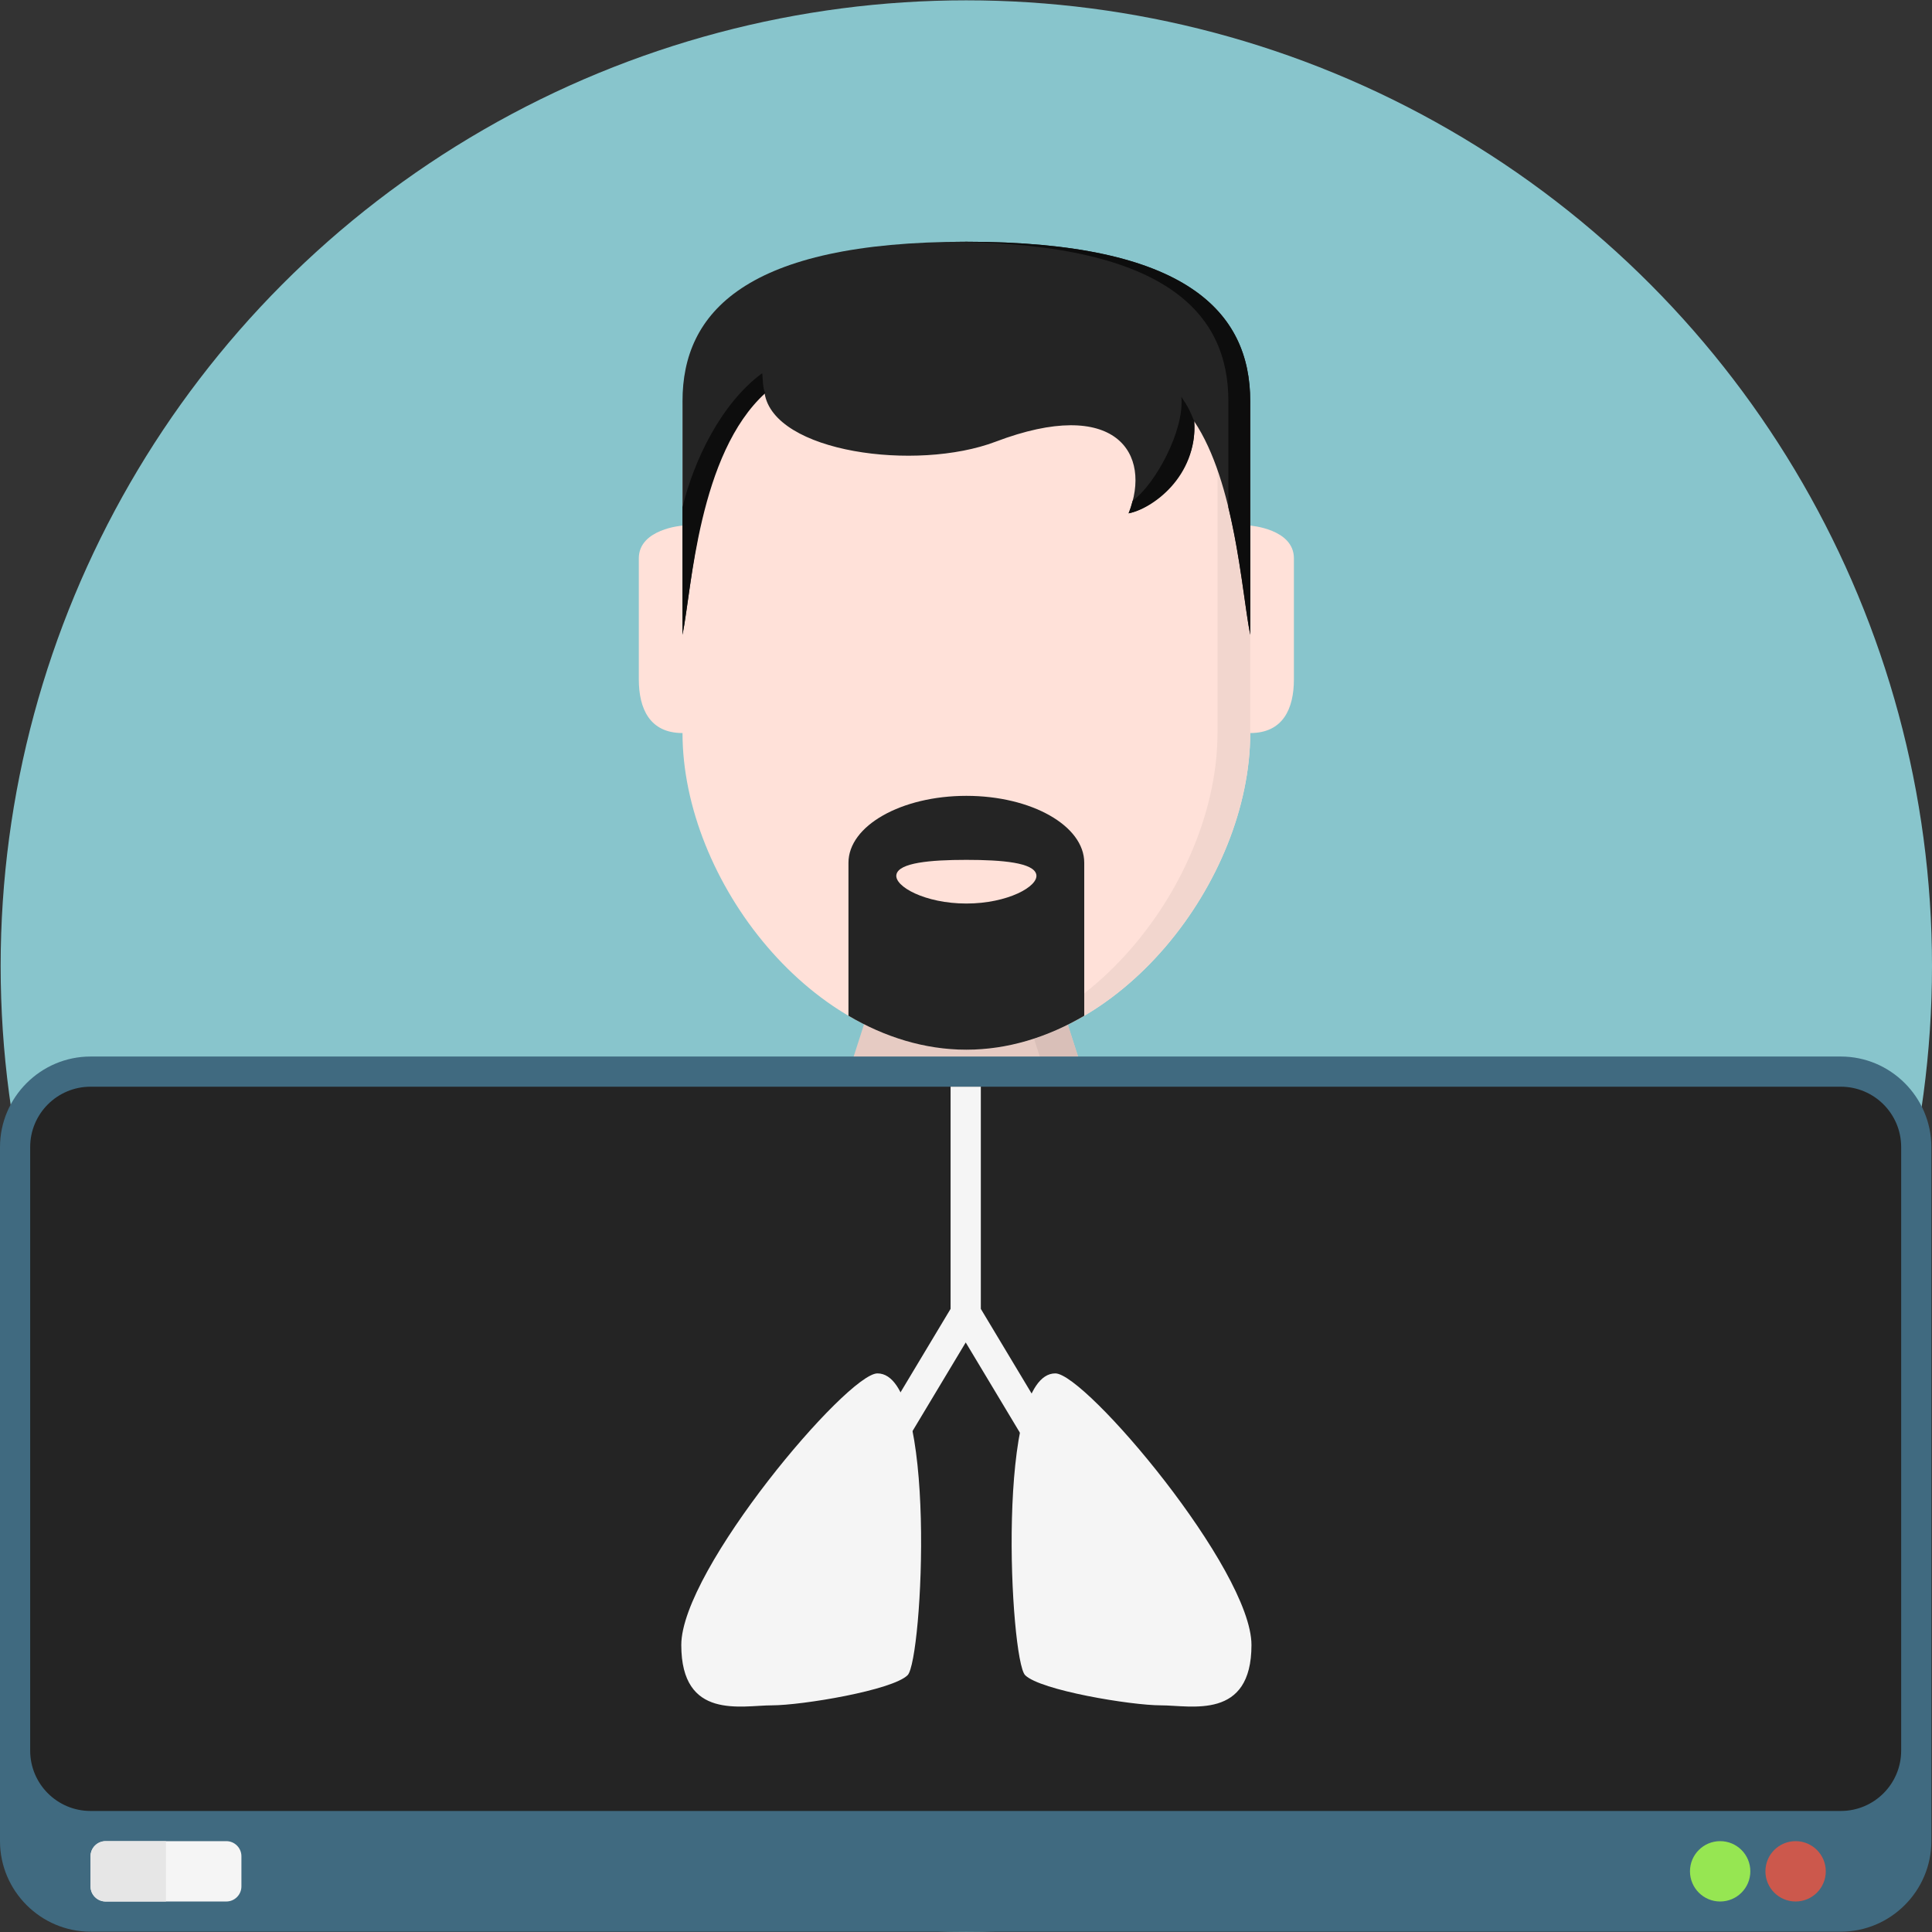
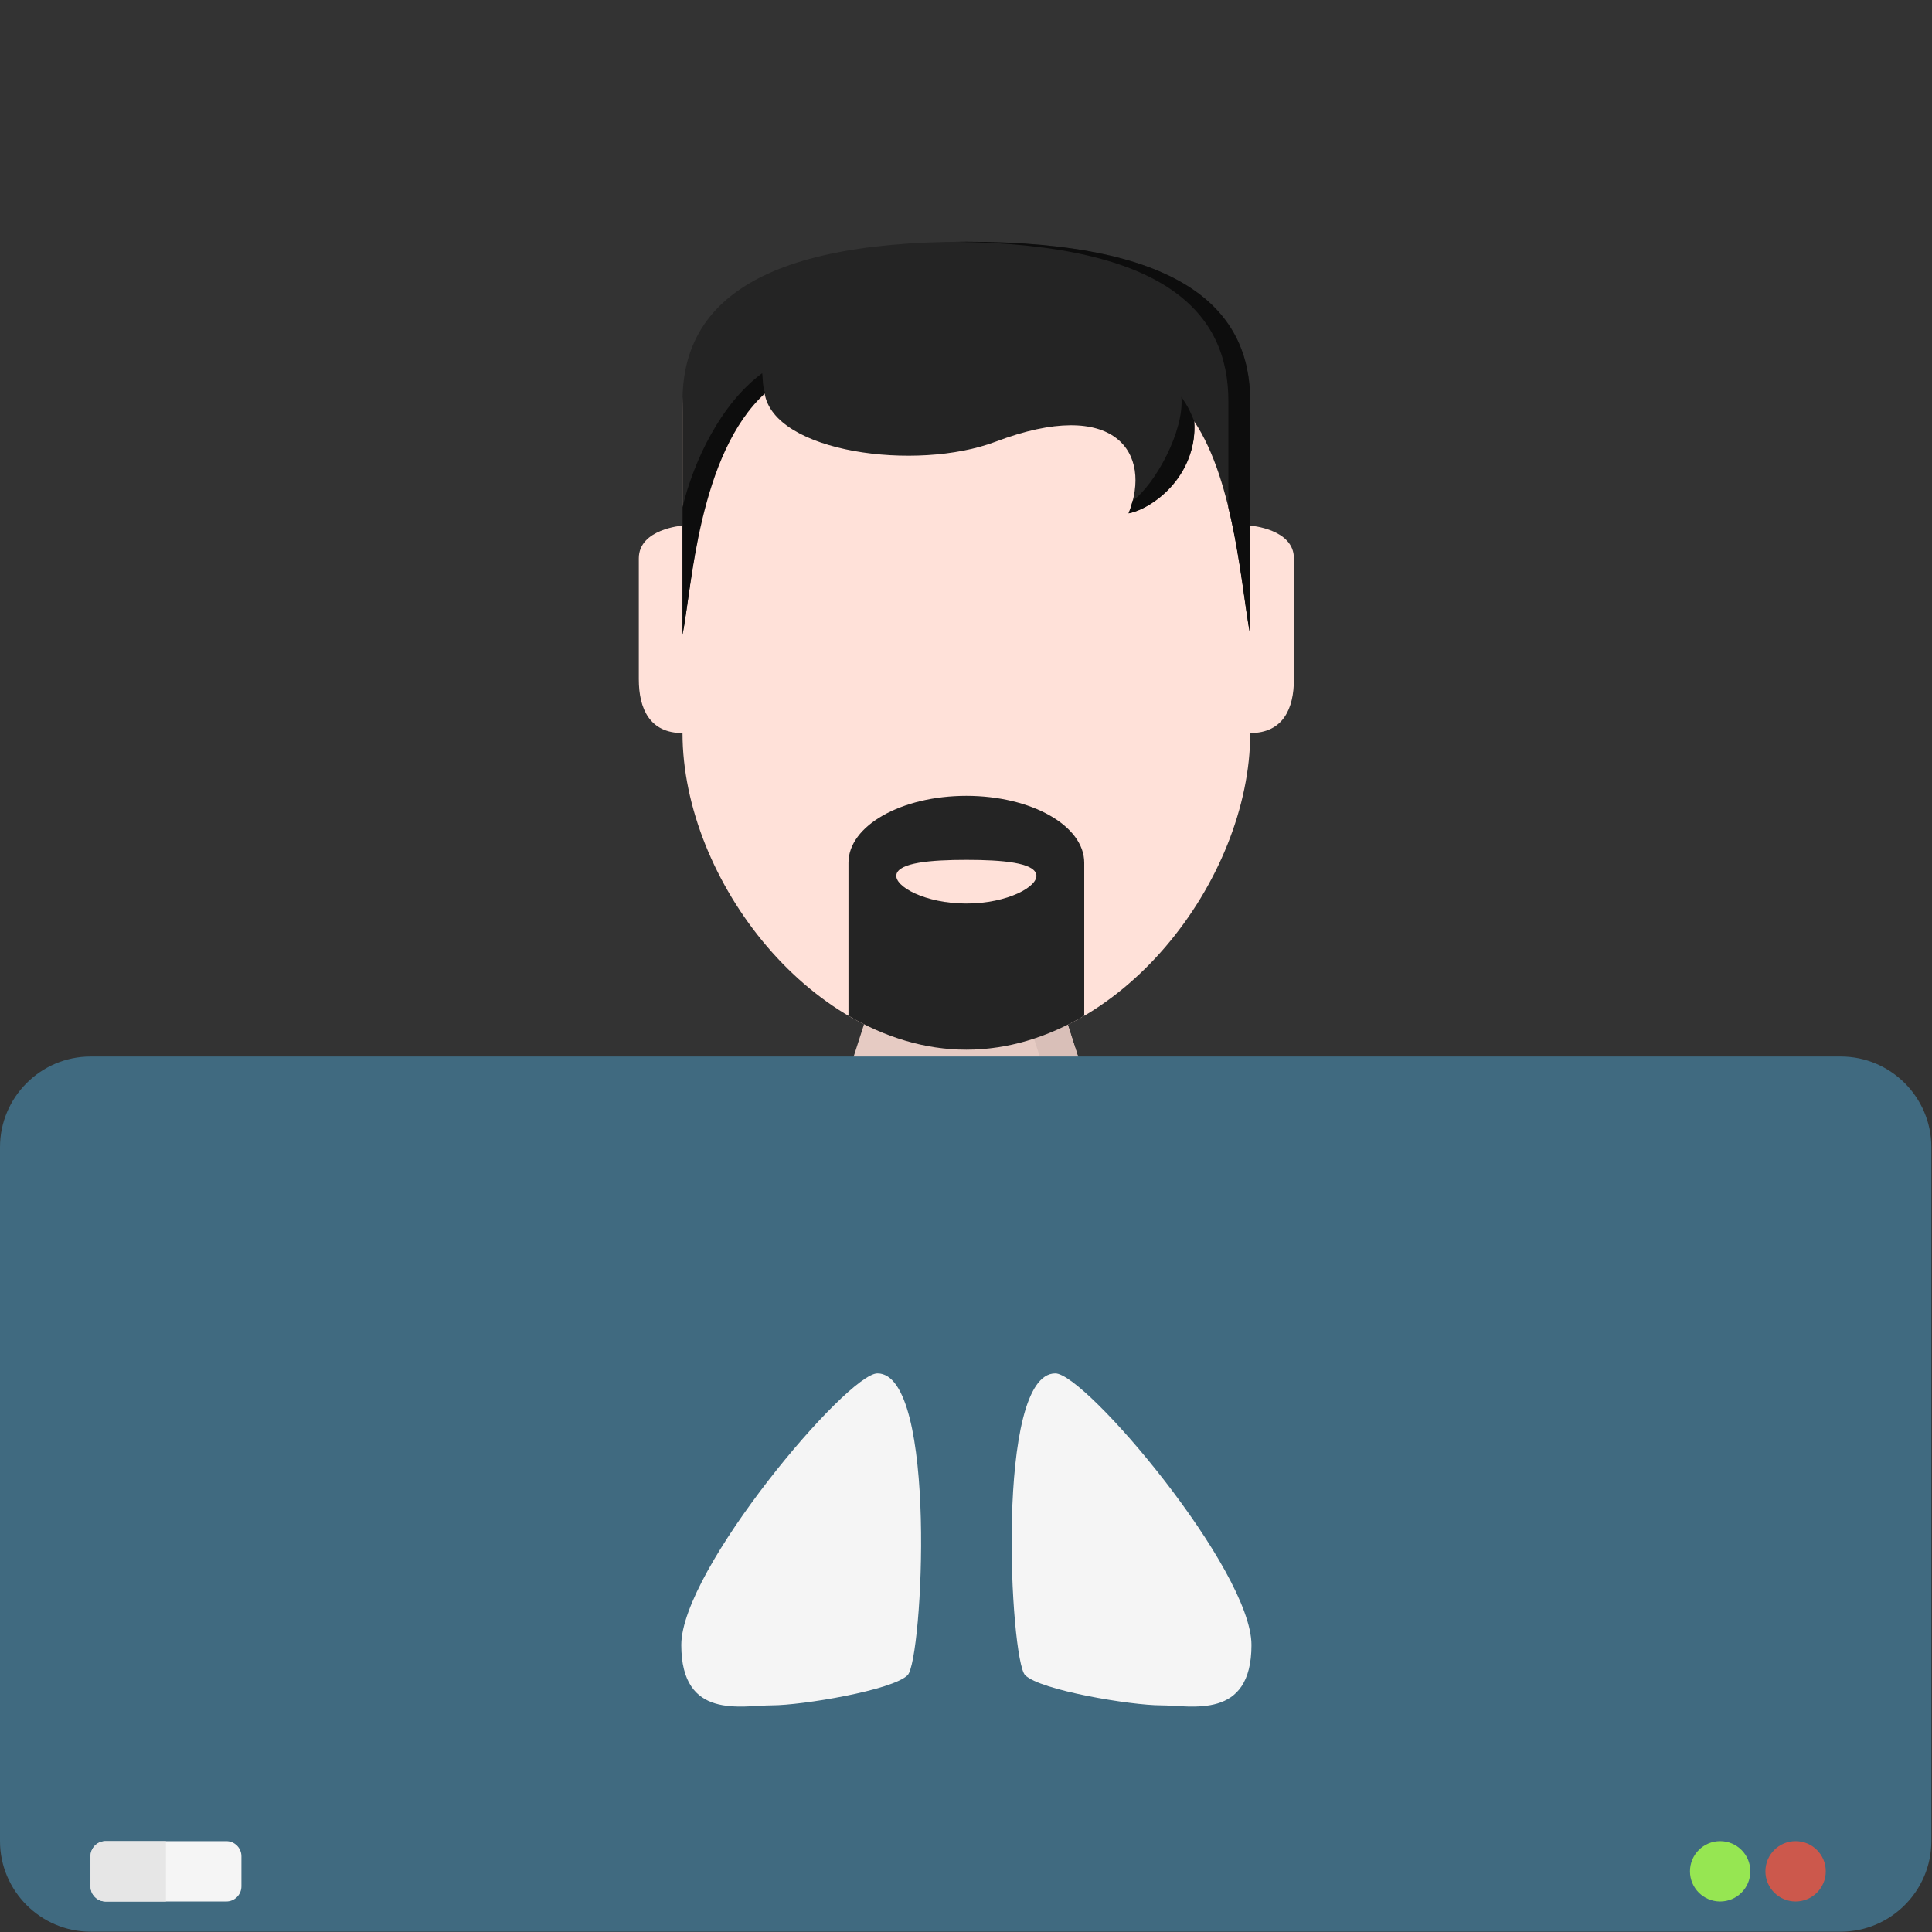
<svg xmlns="http://www.w3.org/2000/svg" height="800px" width="800px" version="1.1" id="Layer_1" viewBox="0 0 512.172 512.172" xml:space="preserve">
  <rect x="0" y="0" width="512.172" height="512.172" fill="#333333" stroke="none" />
-   <circle style="fill:#88C5CC;" cx="256.172" cy="256.086" r="256" />
  <path style="fill:#E6CBC3;" d="M291.992,299.434h0.016l-9.908-30.82l-26.06-1.924l-26.048,1.924l-9.9,30.82h0.008  c-0.14,0.416-0.244,0.848-0.244,1.28c0,6.388,16.204,11.56,36.184,11.56s36.184-5.172,36.184-11.56  C292.232,300.282,292.14,299.85,291.992,299.434z" />
  <path style="fill:#D9BFB8;" d="M291.992,299.434h0.016l-9.908-30.82l-26.06-1.924l-5.064,0.384l20.98,1.552l9.916,30.82h-0.016  c0.148,0.416,0.244,0.848,0.244,1.28c0,5.832-13.54,10.636-31.112,11.424c1.656,0.084,3.34,0.124,5.072,0.124  c19.972,0,36.18-5.172,36.18-11.56C292.232,300.282,292.14,299.85,291.992,299.434z" />
  <path style="fill:#FFE1D9;" d="M331.436,139.338v-30.1c0-23.484-16.704-42.252-75.252-42.252s-75.252,18.76-75.252,42.252v30.1  c0,0-11.584,0.852-11.584,8.68v32.048c0,7.828,2.904,14.264,11.584,14.264c0,39.14,34.796,83.932,75.252,83.932  s75.252-44.792,75.252-83.932c8.68,0,11.58-6.436,11.58-14.264v-32.048C343.012,140.186,331.436,139.338,331.436,139.338z" />
-   <path style="fill:#F2D6CE;" d="M256.18,66.986c-1.48,0-2.916,0.016-4.34,0.048c55.024,0.916,70.916,19.312,70.916,42.208v30.104  v54.984c0,37.74-32.344,80.704-70.916,83.752c1.44,0.112,2.892,0.188,4.34,0.188c40.456,0,75.252-44.792,75.252-83.932v-54.996  v-30.1C331.436,85.746,314.74,66.986,256.18,66.986z" />
  <path style="fill:#242424;" d="M256.18,210.978c-17.252,0-31.252,7.932-31.252,17.732v5.04v5.776v29.752  c9.596,5.644,20.212,8.996,31.252,8.996c11.044,0,21.644-3.352,31.252-8.996v-29.752v-5.776v-5.04  C287.436,218.91,273.444,210.978,256.18,210.978z" />
  <path style="fill:#FFE1D9;" d="M274.724,231.838c0.648,3.132-7.596,7.688-18.544,7.688c-10.932,0-19.188-4.556-18.54-7.688  c0.648-3.12,8.9-3.888,18.54-3.888C265.828,227.95,274.076,228.702,274.724,231.838z" />
  <path style="fill:#242424;" d="M256.18,64.086c-58.548,0-75.248,18.764-75.248,42.252v30.108v31.836  c2.68-13.404,4.548-51.6,21.752-64.084c2.44,15.78,40.252,20.856,61.24,12.9c31.804-12.072,41.6,3.08,35.272,18.992  c7.72-1.664,18.564-12.108,17.352-24.452c10.908,16.244,12.624,45.304,14.9,56.652v-31.836V106.35  C331.436,82.85,314.74,64.086,256.18,64.086z" />
  <g>
    <path style="fill:#0D0D0D;" d="M202.052,98.938c-10.968,8.08-18.14,23.236-21.116,35.516v1.992v31.836   c2.428-12.188,4.24-47.996,21.96-64.084C202.128,102.938,202.272,100.378,202.052,98.938z" />
    <path style="fill:#0D0D0D;" d="M256.18,64.086c-0.988,0-1.924,0.02-2.896,0.028c56.188,0.62,72.36,19.136,72.36,42.224v28.224   c3.204,13.216,4.408,26.784,5.784,33.732v-31.836v-30.1C331.436,82.85,314.74,64.086,256.18,64.086z" />
    <path style="fill:#0D0D0D;" d="M313.172,105.194c0.876,8.9-6.932,23.224-12.916,27.572c-0.272,1.092-0.616,2.204-1.072,3.316   c6.064-1.084,18.268-9.584,17.424-24.38C315.288,108.502,314.952,107.85,313.172,105.194z" />
  </g>
  <path style="fill:#406A80;" d="M512,488.086c0,13.2-10.796,24-24,24H24c-13.2,0-24-10.8-24-24v-184c0-13.2,10.8-24,24-24h464  c13.204,0,24,10.8,24,24V488.086z" />
-   <path style="fill:#242424;" d="M504,464.086c0,8.836-7.164,16-16,16H24c-8.836,0-16-7.164-16-16v-160c0-8.836,7.164-16,16-16h464  c8.836,0,16,7.164,16,16V464.086z" />
  <g>
    <path style="fill:#F5F5F5;" d="M232.608,364.086c-8,0-52,52-52,72s16,16,24,16s32-4,36-8S248.608,364.086,232.608,364.086z" />
    <path style="fill:#F5F5F5;" d="M279.764,364.086c8,0,52,52,52,72s-16,16-24,16s-32-4-36-8S263.764,364.086,279.764,364.086z" />
-     <path style="fill:#F5F5F5;" d="M252,288.086v58.892l-23.424,39.056c-1.132,1.9-0.528,4.356,1.376,5.484   c0.64,0.396,1.356,0.58,2.056,0.58c1.36,0,2.684-0.692,3.428-1.936l20.576-34.28l20.58,34.28c0.752,1.252,2.08,1.936,3.428,1.936   c0.704,0,1.416-0.184,2.056-0.58c1.9-1.128,2.508-3.584,1.376-5.484l-23.436-39.056v-58.892H252z" />
  </g>
  <circle style="fill:#CC584C;" cx="476.012" cy="496.086" r="8" />
  <circle style="fill:#96E652;" cx="456.012" cy="496.086" r="8" />
  <path style="fill:#F5F5F5;" d="M64,500.086c0,2.2-1.8,4-4,4H28c-2.2,0-4-1.8-4-4v-8c0-2.2,1.8-4,4-4h32c2.2,0,4,1.8,4,4V500.086z" />
  <path style="fill:#E6E6E6;" d="M44,504.086H28c-2.2,0-4-1.8-4-4v-8c0-2.2,1.8-4,4-4h16V504.086z" />
</svg>